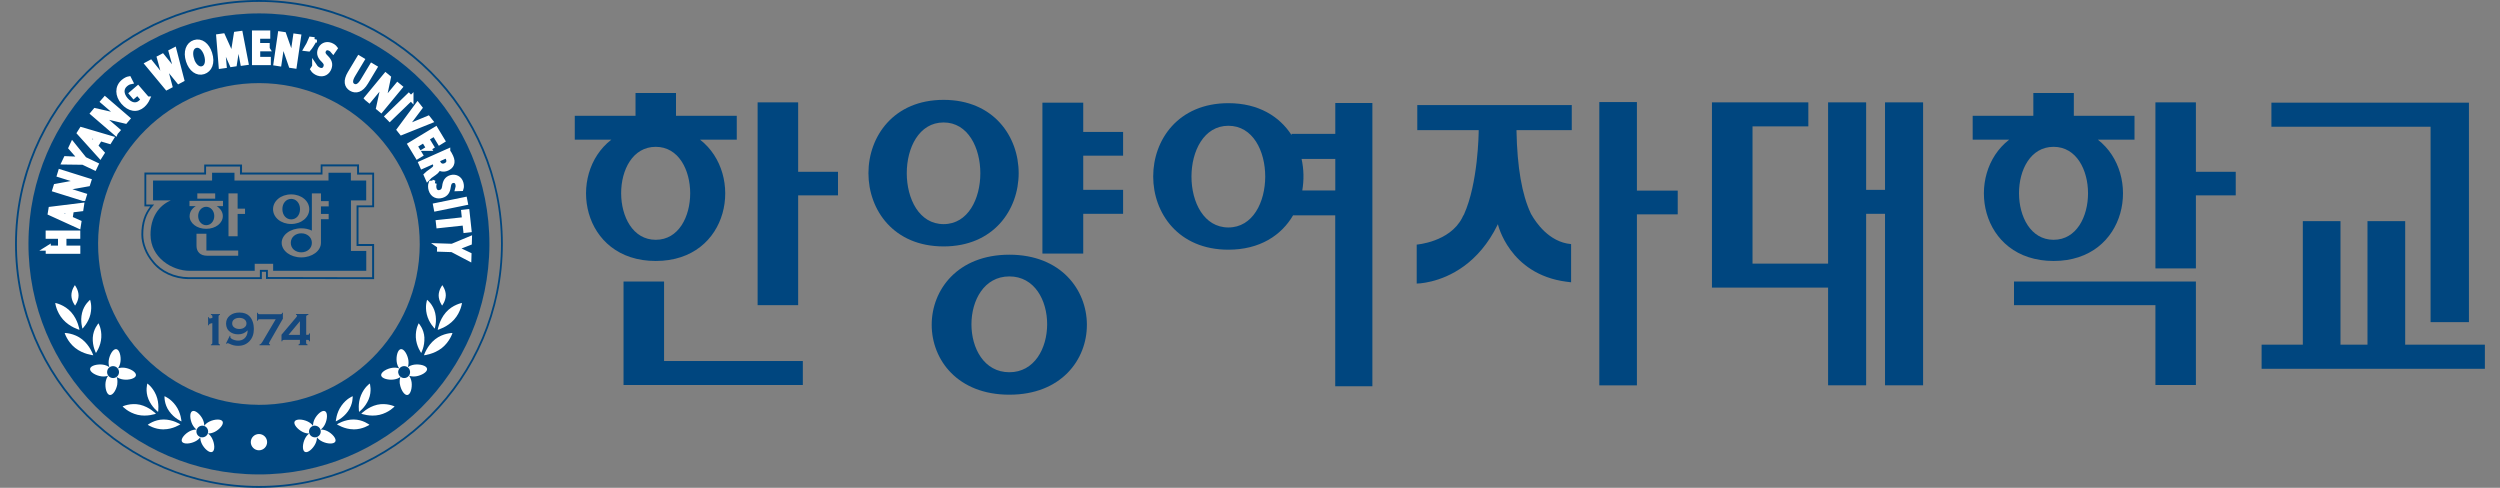
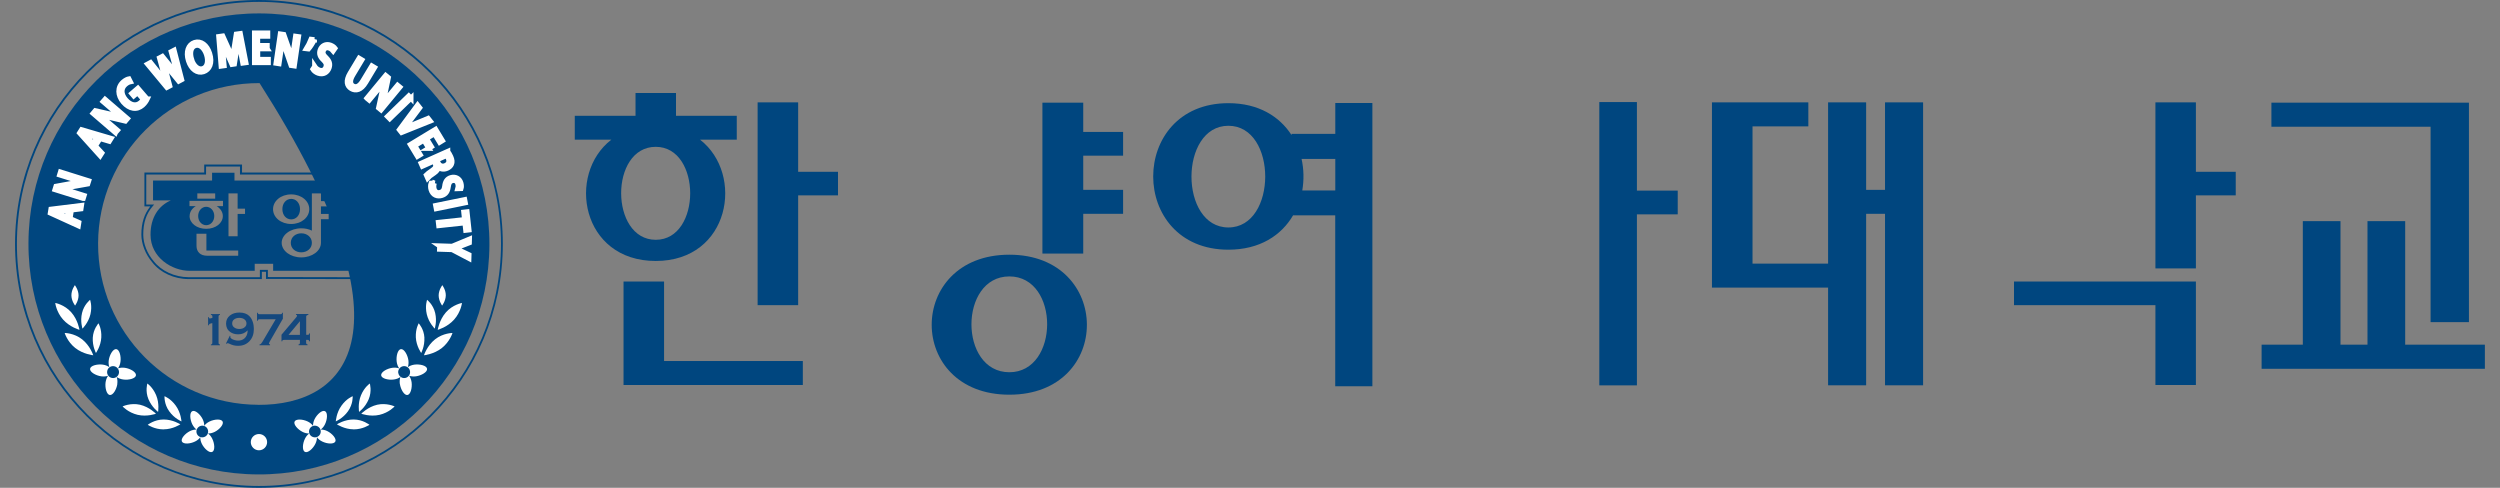
<svg xmlns="http://www.w3.org/2000/svg" width="123" height="24" viewBox="0 0 123 24" fill="none">
  <rect x="0" y="0" width="123" height="24" fill="#808080" stroke="none" />
  <g clip-path="url(#clip0_1665_23411)">
    <path d="M80.536 9.378V5.021H78.686V18.96H80.536V10.546H82.544V9.378H80.536Z" fill="#00467F" />
-     <path d="M75.345 10.56C75.335 10.535 75.323 10.51 75.31 10.49C74.881 9.576 74.645 8.228 74.612 6.446V6.401H77.331V5.168H69.73V6.401H72.752C72.752 6.574 72.722 9.012 72.027 10.553C71.994 10.598 71.966 10.656 71.934 10.726C71.319 11.913 69.702 12.034 69.702 12.034V13.952C69.702 13.952 69.986 13.952 70.418 13.846C71.286 13.635 72.747 12.993 73.696 11.03C73.696 11.03 74.248 13.487 77.057 13.859C77.07 13.859 77.08 13.861 77.08 13.861C77.152 13.871 77.22 13.881 77.298 13.889V12.009C76.206 11.916 75.551 10.919 75.35 10.563" fill="#00467F" />
    <path d="M32.672 13.851H30.678V18.942H39.499V17.762H32.672V13.851Z" fill="#00467F" />
    <path d="M49.661 18.314C47.173 18.314 47.173 13.6 49.661 13.6C52.148 13.6 52.131 18.314 49.661 18.314ZM49.661 12.531C44.575 12.531 44.557 19.419 49.661 19.419C54.764 19.419 54.729 12.531 49.661 12.531Z" fill="#00467F" />
    <path d="M108.038 9.612H109.998V8.452H108.038V5.036H106.047V13.206H108.038V9.612Z" fill="#00467F" />
    <path d="M99.089 15.014H106.047V18.942H108.038V13.851H99.089V15.014Z" fill="#00467F" />
-     <path d="M101.037 7.224C103.296 7.224 103.296 11.798 101.037 11.798C98.778 11.798 98.758 7.224 101.037 7.224ZM101.037 12.84C104.682 12.84 105.41 8.577 103.216 6.873H105.018V5.696H102.033V4.576H100.04V5.696H97.056V6.873H98.85C96.647 8.577 97.372 12.84 101.042 12.84" fill="#00467F" />
    <path d="M39.269 9.612H41.229V8.452H39.269V5.036H37.275V15.014H39.269V9.612Z" fill="#00467F" />
    <path d="M32.263 7.224C34.522 7.224 34.522 11.798 32.263 11.798C30.003 11.798 29.983 7.224 32.263 7.224ZM32.263 12.84C35.917 12.84 36.638 8.577 34.444 6.873H36.249V5.696H33.259V4.576H31.268V5.696H28.279V6.873H30.076C27.872 8.577 28.598 12.84 32.263 12.84Z" fill="#00467F" />
-     <path d="M46.425 6.025C48.835 6.025 48.835 11.027 46.425 11.027C44.015 11.027 44.003 6.025 46.425 6.025ZM46.425 12.124C51.35 12.124 51.35 4.913 46.425 4.913C41.5 4.913 41.49 12.124 46.425 12.124Z" fill="#00467F" />
    <path d="M89.942 18.957H91.814V10.52H92.743V18.957H94.616V5.036H92.743V9.341H91.814V5.036H89.942V12.97H86.224V6.218H88.97V5.036H84.228V14.15H89.942V18.957Z" fill="#00467F" />
    <path d="M53.295 10.52H55.256V9.34H53.295V7.659H55.256V6.491H53.295V5.051H51.287V12.476H53.295V10.52Z" fill="#00467F" />
    <path d="M65.696 9.366H65.686V9.371H64.072C64.16 8.856 64.15 8.326 64.037 7.819H65.696V9.368V9.366ZM60.437 11.191C58.015 11.191 58.015 6.188 60.437 6.188C62.859 6.188 62.847 11.191 60.437 11.191ZM65.696 5.066V6.587H63.545V6.647C62.957 5.733 61.923 5.076 60.437 5.076C55.504 5.076 55.504 12.285 60.437 12.285C61.986 12.285 63.048 11.575 63.62 10.593H65.693V19.005H67.521V5.066H65.693H65.696Z" fill="#00467F" />
    <path d="M119.585 15.849H121.472V5.051H111.753V6.235H119.585V15.849ZM118.335 16.959V10.879H116.48V16.959H115.152V10.879H113.299V16.959H111.271V18.146H122.258V16.959H118.337H118.335Z" fill="#00467F" />
-     <path d="M12.786 0.66C6.523 0.635 1.425 5.691 1.4 11.956C1.375 18.219 6.433 23.317 12.696 23.342C18.959 23.367 24.054 18.312 24.079 12.046C24.105 5.784 19.046 0.685 12.784 0.66H12.786ZM12.708 19.916C8.338 19.898 4.809 16.341 4.826 11.971C4.844 7.601 8.401 4.072 12.771 4.089C17.141 4.107 20.668 7.664 20.651 12.037C20.635 16.407 17.076 19.936 12.706 19.919L12.708 19.916Z" fill="#00467F" />
+     <path d="M12.786 0.66C6.523 0.635 1.425 5.691 1.4 11.956C1.375 18.219 6.433 23.317 12.696 23.342C18.959 23.367 24.054 18.312 24.079 12.046C24.105 5.784 19.046 0.685 12.784 0.66H12.786ZM12.708 19.916C8.338 19.898 4.809 16.341 4.826 11.971C4.844 7.601 8.401 4.072 12.771 4.089C20.635 16.407 17.076 19.936 12.706 19.919L12.708 19.916Z" fill="#00467F" />
    <path d="M8.925 20.732C8.925 20.732 8.576 20.589 8.323 20.232C8.067 19.878 8.094 19.494 8.094 19.494C8.094 19.494 8.393 19.602 8.649 19.959C8.905 20.312 8.928 20.732 8.928 20.732H8.925Z" fill="white" />
    <path d="M7.778 20.265C7.778 20.265 7.474 20.046 7.304 19.642C7.136 19.238 7.249 18.869 7.249 18.869C7.249 18.869 7.515 19.042 7.683 19.447C7.851 19.851 7.778 20.265 7.778 20.265Z" fill="white" />
    <path d="M4.565 16.613C4.59 16.183 4.846 15.907 4.846 15.907C4.846 15.907 5.007 16.173 4.984 16.603C4.962 17.032 4.721 17.366 4.721 17.366C4.721 17.366 4.542 17.042 4.565 16.613Z" fill="white" />
    <path d="M4.035 15.403C4.131 14.983 4.432 14.752 4.432 14.752C4.432 14.752 4.545 15.044 4.45 15.46C4.352 15.88 4.058 16.168 4.058 16.168C4.058 16.168 3.938 15.819 4.035 15.403Z" fill="white" />
    <path d="M3.681 14.027C3.681 14.027 3.86 14.251 3.865 14.529C3.867 14.808 3.694 15.034 3.694 15.034C3.694 15.034 3.516 14.81 3.513 14.534C3.511 14.258 3.684 14.03 3.684 14.03L3.681 14.027Z" fill="white" />
    <path d="M2.718 14.905C2.718 14.905 3.172 14.986 3.506 15.365C3.84 15.744 3.91 16.228 3.91 16.228C3.91 16.228 3.438 16.1 3.102 15.721C2.765 15.342 2.718 14.905 2.718 14.905Z" fill="white" />
    <path d="M3.182 16.382C3.182 16.382 3.644 16.382 4.04 16.695C4.437 17.009 4.588 17.479 4.588 17.479C4.588 17.479 4.098 17.433 3.701 17.12C3.307 16.806 3.182 16.382 3.182 16.382Z" fill="white" />
    <path d="M5.773 18.892C5.735 19.16 5.559 19.456 5.401 19.434C5.243 19.411 5.158 19.075 5.195 18.806C5.215 18.678 5.26 18.565 5.321 18.485C5.228 18.52 5.105 18.533 4.977 18.515C4.708 18.475 4.41 18.302 4.432 18.144C4.455 17.985 4.791 17.903 5.06 17.94C5.19 17.958 5.301 18.006 5.381 18.066C5.346 17.973 5.333 17.852 5.351 17.722C5.391 17.453 5.564 17.155 5.722 17.177C5.88 17.2 5.966 17.536 5.926 17.805C5.908 17.933 5.863 18.046 5.8 18.126C5.896 18.091 6.016 18.078 6.144 18.096C6.413 18.134 6.711 18.309 6.689 18.468C6.666 18.626 6.33 18.711 6.061 18.671C5.933 18.653 5.82 18.608 5.74 18.545C5.775 18.641 5.788 18.761 5.77 18.889L5.773 18.892Z" fill="white" />
    <path d="M6.774 20.41C6.31 20.302 6.031 19.996 6.031 19.996C6.031 19.996 6.423 19.808 6.887 19.913C7.351 20.021 7.673 20.355 7.673 20.355C7.673 20.355 7.238 20.518 6.774 20.41Z" fill="white" />
    <path d="M8.049 21.126C7.595 21.126 7.269 20.9 7.269 20.9C7.269 20.9 7.592 20.641 8.047 20.639C8.501 20.636 8.873 20.877 8.873 20.877C8.873 20.877 8.504 21.123 8.052 21.123L8.049 21.126Z" fill="white" />
    <path d="M10.559 21.251C10.446 21.306 10.328 21.332 10.23 21.326C10.311 21.382 10.389 21.472 10.444 21.588C10.562 21.826 10.587 22.165 10.444 22.233C10.303 22.303 10.05 22.077 9.932 21.839C9.874 21.723 9.851 21.608 9.856 21.51C9.801 21.59 9.711 21.668 9.595 21.723C9.357 21.841 9.021 21.866 8.95 21.723C8.883 21.583 9.106 21.329 9.344 21.211C9.46 21.153 9.575 21.131 9.673 21.136C9.593 21.078 9.518 20.99 9.46 20.875C9.342 20.636 9.317 20.297 9.46 20.23C9.6 20.159 9.854 20.385 9.972 20.624C10.027 20.739 10.052 20.855 10.047 20.953C10.102 20.872 10.193 20.794 10.308 20.739C10.547 20.621 10.886 20.599 10.953 20.739C11.021 20.88 10.798 21.133 10.559 21.251Z" fill="white" />
    <path d="M12.741 22.155C12.52 22.155 12.339 21.974 12.339 21.753C12.339 21.532 12.52 21.354 12.741 21.354C12.962 21.354 13.142 21.532 13.142 21.753C13.142 21.974 12.962 22.155 12.741 22.155Z" fill="white" />
    <path d="M9.824 20.973C9.683 21.043 9.623 21.214 9.693 21.359C9.766 21.502 9.937 21.558 10.08 21.487C10.223 21.42 10.281 21.246 10.21 21.103C10.14 20.96 9.969 20.902 9.824 20.973Z" fill="#00467F" />
    <path d="M5.853 18.349C5.875 18.189 5.765 18.041 5.604 18.016C5.444 17.993 5.293 18.106 5.273 18.267C5.248 18.427 5.361 18.575 5.522 18.598C5.682 18.62 5.83 18.51 5.853 18.349Z" fill="#00467F" />
    <path d="M16.521 20.732C16.521 20.732 16.87 20.589 17.123 20.232C17.377 19.878 17.352 19.494 17.352 19.494C17.352 19.494 17.053 19.602 16.8 19.959C16.544 20.312 16.521 20.732 16.521 20.732Z" fill="white" />
    <path d="M17.666 20.265C17.666 20.265 17.972 20.046 18.14 19.642C18.308 19.238 18.195 18.869 18.195 18.869C18.195 18.869 17.929 19.042 17.761 19.447C17.593 19.851 17.666 20.265 17.666 20.265Z" fill="white" />
    <path d="M20.881 16.613C20.859 16.183 20.6 15.907 20.6 15.907C20.6 15.907 20.439 16.173 20.459 16.603C20.482 17.032 20.723 17.366 20.723 17.366C20.723 17.366 20.901 17.042 20.879 16.613H20.881Z" fill="white" />
    <path d="M21.411 15.403C21.316 14.983 21.014 14.752 21.014 14.752C21.014 14.752 20.901 15.044 20.997 15.46C21.095 15.88 21.388 16.168 21.388 16.168C21.388 16.168 21.509 15.819 21.411 15.403Z" fill="white" />
    <path d="M21.765 14.027C21.765 14.027 21.587 14.251 21.582 14.529C21.582 14.808 21.753 15.034 21.753 15.034C21.753 15.034 21.928 14.81 21.933 14.534C21.936 14.258 21.762 14.03 21.762 14.03L21.765 14.027Z" fill="white" />
    <path d="M22.729 14.905C22.729 14.905 22.274 14.986 21.941 15.365C21.607 15.744 21.536 16.228 21.536 16.228C21.536 16.228 22.011 16.1 22.345 15.721C22.681 15.342 22.729 14.905 22.729 14.905Z" fill="white" />
    <path d="M22.264 16.382C22.264 16.382 21.802 16.382 21.406 16.695C21.009 17.009 20.859 17.479 20.859 17.479C20.859 17.479 21.348 17.433 21.742 17.12C22.136 16.806 22.262 16.382 22.262 16.382H22.264Z" fill="white" />
    <path d="M19.674 18.892C19.714 19.16 19.887 19.456 20.045 19.434C20.204 19.411 20.286 19.075 20.251 18.806C20.231 18.678 20.186 18.565 20.126 18.485C20.219 18.52 20.339 18.533 20.467 18.515C20.736 18.475 21.037 18.302 21.012 18.144C20.989 17.985 20.653 17.903 20.384 17.94C20.256 17.958 20.143 18.006 20.063 18.066C20.098 17.973 20.111 17.852 20.093 17.722C20.053 17.453 19.88 17.155 19.722 17.177C19.564 17.2 19.481 17.536 19.518 17.805C19.536 17.933 19.581 18.046 19.644 18.126C19.548 18.091 19.428 18.078 19.3 18.096C19.031 18.134 18.733 18.309 18.753 18.468C18.775 18.626 19.112 18.711 19.38 18.671C19.508 18.653 19.621 18.608 19.701 18.545C19.666 18.641 19.654 18.761 19.671 18.889L19.674 18.892Z" fill="white" />
    <path d="M18.672 20.41C19.139 20.302 19.415 19.996 19.415 19.996C19.415 19.996 19.024 19.808 18.559 19.913C18.095 20.021 17.774 20.355 17.774 20.355C17.774 20.355 18.208 20.518 18.672 20.41Z" fill="white" />
    <path d="M17.397 21.126C17.852 21.126 18.178 20.9 18.178 20.9C18.178 20.9 17.854 20.641 17.4 20.639C16.945 20.636 16.576 20.877 16.576 20.877C16.576 20.877 16.945 21.123 17.4 21.123L17.397 21.126Z" fill="white" />
    <path d="M14.887 21.251C15 21.306 15.116 21.332 15.216 21.326C15.136 21.382 15.058 21.472 15.002 21.588C14.884 21.826 14.859 22.165 15.002 22.233C15.143 22.303 15.397 22.077 15.515 21.839C15.572 21.723 15.597 21.608 15.592 21.51C15.648 21.59 15.738 21.668 15.854 21.723C16.092 21.841 16.428 21.866 16.499 21.723C16.566 21.583 16.343 21.329 16.105 21.211C15.992 21.153 15.873 21.131 15.776 21.136C15.856 21.078 15.934 20.99 15.989 20.875C16.107 20.636 16.132 20.297 15.989 20.23C15.848 20.159 15.597 20.385 15.477 20.624C15.422 20.739 15.397 20.855 15.402 20.953C15.346 20.872 15.256 20.794 15.141 20.739C14.902 20.621 14.563 20.599 14.495 20.739C14.425 20.88 14.651 21.133 14.89 21.251H14.887Z" fill="white" />
    <path d="M15.62 20.973C15.763 21.043 15.821 21.214 15.751 21.359C15.678 21.502 15.507 21.558 15.364 21.487C15.221 21.42 15.163 21.246 15.233 21.103C15.304 20.96 15.475 20.902 15.618 20.973H15.62Z" fill="#00467F" />
    <path d="M19.593 18.349C19.571 18.189 19.681 18.041 19.842 18.016C20.003 17.993 20.153 18.106 20.173 18.267C20.198 18.427 20.085 18.575 19.927 18.598C19.767 18.62 19.619 18.51 19.596 18.349H19.593Z" fill="#00467F" />
    <path d="M10.379 15.49C10.404 15.498 10.424 15.508 10.434 15.52C10.444 15.533 10.449 15.55 10.449 15.573V15.641L10.356 15.666C10.344 15.666 10.333 15.668 10.326 15.668C10.311 15.668 10.301 15.666 10.293 15.656C10.286 15.648 10.278 15.631 10.271 15.603H10.238V16.007H10.271C10.278 15.98 10.286 15.962 10.296 15.95C10.306 15.937 10.323 15.93 10.346 15.922L10.446 15.897V16.868C10.446 16.891 10.441 16.909 10.431 16.921C10.421 16.934 10.404 16.944 10.376 16.951V16.986H10.823V16.951C10.798 16.944 10.778 16.934 10.768 16.921C10.758 16.909 10.753 16.891 10.753 16.868V15.571C10.753 15.548 10.758 15.53 10.768 15.518C10.778 15.505 10.798 15.498 10.823 15.488V15.453H10.376V15.488L10.379 15.49Z" fill="#14487E" />
    <path d="M12.264 15.546C12.148 15.433 11.985 15.377 11.779 15.377C11.591 15.377 11.435 15.425 11.312 15.523C11.184 15.623 11.122 15.757 11.122 15.922C11.122 16.005 11.139 16.083 11.172 16.153C11.207 16.226 11.257 16.284 11.32 16.329C11.43 16.409 11.561 16.449 11.717 16.449C11.812 16.449 11.897 16.434 11.97 16.402C12.043 16.372 12.116 16.321 12.188 16.253C12.181 16.354 12.166 16.434 12.138 16.497C12.111 16.56 12.07 16.613 12.018 16.658C11.935 16.725 11.832 16.758 11.714 16.758C11.661 16.758 11.604 16.75 11.543 16.733C11.483 16.715 11.435 16.695 11.398 16.67C11.353 16.64 11.33 16.607 11.33 16.577C11.33 16.565 11.33 16.55 11.338 16.532L11.307 16.517L11.119 16.896L11.147 16.916C11.147 16.916 11.159 16.906 11.167 16.899C11.179 16.889 11.192 16.884 11.202 16.884C11.217 16.884 11.242 16.891 11.272 16.906C11.36 16.949 11.435 16.976 11.501 16.991C11.566 17.007 11.636 17.014 11.719 17.014C11.95 17.014 12.136 16.936 12.281 16.778C12.422 16.625 12.49 16.427 12.49 16.181C12.49 16.06 12.472 15.942 12.434 15.832C12.397 15.714 12.339 15.621 12.261 15.546H12.264ZM12.04 16.098C11.973 16.156 11.885 16.186 11.774 16.186C11.664 16.186 11.576 16.156 11.508 16.098C11.45 16.05 11.423 15.987 11.423 15.912C11.423 15.837 11.45 15.771 11.508 15.724C11.576 15.666 11.664 15.639 11.774 15.639C11.887 15.639 11.975 15.669 12.04 15.724C12.098 15.774 12.126 15.837 12.126 15.915C12.126 15.99 12.098 16.05 12.04 16.098Z" fill="#14487E" />
    <path d="M13.918 15.676V15.385H13.885C13.878 15.413 13.87 15.43 13.858 15.443C13.845 15.453 13.83 15.458 13.807 15.458H12.756C12.733 15.458 12.718 15.453 12.706 15.443C12.695 15.43 12.685 15.413 12.678 15.385H12.645V15.782H12.678C12.685 15.754 12.695 15.736 12.706 15.724C12.718 15.714 12.733 15.709 12.756 15.709H13.564L12.914 16.811C12.886 16.856 12.864 16.889 12.844 16.909C12.823 16.929 12.796 16.944 12.766 16.951V16.986H13.288V16.951C13.248 16.936 13.23 16.919 13.23 16.896C13.23 16.884 13.243 16.856 13.268 16.811L13.92 15.676H13.918Z" fill="#14487E" />
    <path d="M15.221 16.402C15.213 16.429 15.206 16.447 15.193 16.457C15.183 16.469 15.165 16.472 15.145 16.472H15.065V15.568C15.065 15.546 15.075 15.528 15.1 15.515C15.123 15.503 15.148 15.495 15.173 15.485V15.45H14.563V15.485C14.598 15.49 14.616 15.508 14.616 15.533C14.616 15.551 14.601 15.578 14.57 15.616L13.85 16.469V16.793H13.883C13.888 16.763 13.898 16.743 13.91 16.735C13.925 16.725 13.95 16.723 13.993 16.723H14.756V16.866C14.756 16.891 14.751 16.909 14.741 16.919C14.731 16.931 14.714 16.941 14.686 16.949V16.984H15.133V16.949C15.105 16.941 15.088 16.931 15.078 16.919C15.068 16.906 15.062 16.889 15.062 16.866V16.723H15.143C15.163 16.723 15.181 16.728 15.191 16.738C15.203 16.748 15.213 16.768 15.218 16.793H15.251V16.396H15.218L15.221 16.402ZM14.756 16.474H14.197L14.756 15.804V16.474Z" fill="#14487E" />
    <path d="M0.74 12.001C0.74 18.618 6.124 24 12.741 24C19.358 24 24.739 18.618 24.739 12.001C24.739 5.384 19.358 0 12.741 0C6.124 0 0.74 5.384 0.74 12.001ZM0.832 12.001C0.832 5.435 6.174 0.093 12.741 0.093C19.307 0.093 24.649 5.435 24.649 12.001C24.649 18.568 19.307 23.91 12.741 23.91C6.174 23.91 0.832 18.568 0.832 12.001Z" fill="#00467F" />
    <path d="M15.778 8.093V8.489H11.908V8.095H10.047V8.489H7.105V10.156C7.105 10.156 7.294 10.156 7.392 10.156C7.098 10.528 6.955 10.97 6.955 11.539C6.955 12.001 7.156 12.513 7.492 12.907C7.884 13.415 8.571 13.731 9.284 13.731H12.884V13.372H13.087V13.723L18.406 13.733V12.006H17.638V10.199H18.406V8.492H17.663V8.09H15.778V8.093ZM17.568 8.188V8.59H18.314C18.314 8.675 18.311 10.021 18.311 10.106H17.543V12.104H18.308C18.308 12.192 18.308 13.553 18.308 13.64C18.216 13.64 13.273 13.63 13.18 13.63V13.279H12.786V13.638H9.282C8.597 13.638 7.939 13.334 7.562 12.85C7.238 12.473 7.048 11.984 7.048 11.542C7.048 10.954 7.198 10.51 7.517 10.141L7.585 10.063C7.585 10.063 7.266 10.063 7.196 10.063V8.587H10.138V8.193H11.807V8.587H15.866V8.188C15.954 8.188 17.475 8.186 17.563 8.186" fill="#00467F" />
    <path d="M14.761 10.289C14.761 9.988 14.566 9.785 14.327 9.785C14.089 9.785 13.893 9.986 13.893 10.289C13.893 10.593 14.089 10.794 14.327 10.794C14.566 10.794 14.761 10.598 14.761 10.289ZM10.542 10.628C10.542 10.37 10.364 10.174 10.145 10.174C9.927 10.174 9.749 10.37 9.749 10.628C9.749 10.887 9.927 11.08 10.145 11.08C10.364 11.08 10.542 10.889 10.542 10.628ZM14.824 11.479C14.553 11.479 14.307 11.655 14.307 11.948C14.307 12.242 14.553 12.415 14.824 12.415C15.095 12.415 15.344 12.237 15.344 11.948C15.344 11.66 15.098 11.479 14.824 11.479ZM18.017 9.86V8.881H17.264V8.5H16.162V8.881H11.536V8.5H10.434V8.881H7.529V9.86H8.403C7.796 10.124 7.406 10.704 7.406 11.547C7.406 12.679 8.471 13.324 9.329 13.324H12.532V12.98H13.438V13.324H18.02V12.345H17.267V9.86H18.02H18.017ZM9.708 9.516H10.587V9.775H9.708V9.516ZM9.329 10.631C9.329 10.432 9.445 10.254 9.633 10.141H9.322V9.883H10.971V10.141H10.66C10.845 10.257 10.963 10.432 10.963 10.631C10.963 10.977 10.612 11.258 10.145 11.258C9.678 11.258 9.327 10.977 9.327 10.631M11.719 12.581H10.18C9.864 12.581 9.668 12.395 9.668 12.097V11.499H10.155V12.325H11.719V12.584V12.581ZM12.055 10.525H11.691V11.625H11.242V9.516H11.691V10.267H12.055V10.525ZM13.434 10.292C13.434 9.89 13.818 9.564 14.325 9.564C14.832 9.564 15.216 9.89 15.216 10.292C15.216 10.693 14.832 11.02 14.325 11.02C13.818 11.02 13.434 10.696 13.434 10.292ZM16.17 10.154H15.791V10.525H16.17V10.784H15.791V11.948C15.788 12.343 15.361 12.664 14.824 12.664C14.287 12.664 13.863 12.343 13.858 11.948C13.86 11.554 14.287 11.233 14.824 11.233C15.015 11.233 15.193 11.273 15.344 11.346V9.516H15.793V9.895H16.172V10.154H16.17Z" fill="#00467F" />
-     <path d="M2.371 12.207H2.979V11.625H2.371V11.467H3.825V11.625H3.144V12.207H3.827V12.363H2.374V12.205L2.371 12.207Z" fill="white" stroke="white" stroke-width="0.25" />
    <path d="M3.446 10.754L3.877 10.947L3.852 11.107L2.477 10.48L2.507 10.294L4.008 10.108L3.983 10.274L3.511 10.332L3.446 10.754ZM3.36 10.339L2.928 10.392C2.83 10.405 2.743 10.407 2.657 10.412C2.74 10.447 2.823 10.48 2.908 10.515L3.305 10.696L3.36 10.337V10.339Z" fill="white" stroke="white" stroke-width="0.25" />
    <path d="M4.093 9.762L2.705 9.328L2.755 9.167L3.573 9.017C3.762 8.981 3.93 8.961 4.09 8.951V8.946C3.9 8.904 3.729 8.853 3.513 8.786L2.933 8.605L2.976 8.464L4.364 8.899L4.316 9.049L3.498 9.195C3.317 9.227 3.137 9.255 2.968 9.265V9.27C3.147 9.315 3.315 9.366 3.546 9.436L4.138 9.622L4.095 9.762H4.093Z" fill="white" stroke="white" stroke-width="0.25" />
-     <path d="M4.645 8.246L4.088 7.982L3.169 7.97L3.245 7.809L3.682 7.827C3.802 7.832 3.895 7.837 4.003 7.847C3.933 7.771 3.865 7.694 3.784 7.603L3.496 7.274L3.571 7.114L4.153 7.837L4.713 8.103L4.645 8.246Z" fill="white" stroke="white" stroke-width="0.25" />
    <path d="M4.69 7.179L5.012 7.528L4.926 7.663L3.915 6.541L4.015 6.383L5.466 6.81L5.378 6.951L4.921 6.815L4.693 7.177L4.69 7.179ZM4.778 6.765L4.362 6.642C4.266 6.614 4.186 6.584 4.103 6.554C4.166 6.619 4.231 6.682 4.294 6.75L4.585 7.074L4.778 6.765Z" fill="white" stroke="white" stroke-width="0.25" />
    <path d="M5.68 6.526L4.578 5.578L4.688 5.447L5.499 5.633C5.687 5.675 5.848 5.723 5.998 5.776V5.771C5.843 5.655 5.707 5.542 5.534 5.394L5.072 4.998L5.168 4.887L6.27 5.836L6.167 5.957L5.358 5.766C5.18 5.723 5.002 5.678 4.844 5.62V5.625C4.987 5.738 5.122 5.849 5.306 6.007L5.778 6.411L5.682 6.521L5.68 6.526Z" fill="white" stroke="white" stroke-width="0.25" />
    <path d="M7.243 4.872C7.211 4.94 7.138 5.068 7.015 5.176C6.877 5.294 6.726 5.352 6.548 5.324C6.39 5.301 6.214 5.196 6.066 5.023C5.785 4.691 5.765 4.29 6.071 4.026C6.177 3.936 6.285 3.891 6.342 3.881L6.413 4.021C6.342 4.036 6.262 4.069 6.169 4.149C5.946 4.34 5.946 4.634 6.182 4.91C6.423 5.188 6.704 5.234 6.917 5.05C6.995 4.985 7.038 4.925 7.05 4.885L6.767 4.556L6.581 4.717L6.483 4.601L6.784 4.342L7.241 4.872H7.243Z" fill="white" stroke="white" stroke-width="0.25" />
    <path d="M8.21 4.3L7.261 3.155L7.407 3.077L7.876 3.662C7.991 3.805 8.104 3.951 8.19 4.066H8.192C8.142 3.928 8.094 3.758 8.044 3.572L7.846 2.849L7.989 2.774L8.463 3.359C8.574 3.497 8.682 3.632 8.77 3.76H8.772C8.719 3.605 8.674 3.446 8.624 3.268L8.423 2.545L8.564 2.472L8.938 3.918L8.795 3.994L8.308 3.394C8.187 3.248 8.099 3.133 8.017 3.01H8.014C8.062 3.148 8.104 3.288 8.152 3.474L8.353 4.225L8.21 4.3Z" fill="white" stroke="white" stroke-width="0.25" />
    <path d="M10.313 2.626C10.466 3.102 10.306 3.431 10.012 3.527C9.708 3.625 9.405 3.409 9.272 2.99C9.131 2.55 9.267 2.189 9.573 2.091C9.887 1.99 10.183 2.216 10.313 2.626ZM9.427 2.934C9.523 3.23 9.741 3.451 9.974 3.379C10.21 3.303 10.261 3 10.16 2.686C10.072 2.41 9.862 2.161 9.613 2.239C9.367 2.317 9.332 2.631 9.43 2.934H9.427Z" fill="white" stroke="white" stroke-width="0.25" />
    <path d="M11.829 2.472C11.792 2.274 11.749 2.033 11.724 1.852H11.719C11.701 2.028 11.676 2.216 11.644 2.422L11.531 3.15L11.413 3.168L11.124 2.51C11.039 2.314 10.966 2.136 10.908 1.97H10.906C10.928 2.151 10.951 2.392 10.971 2.611L11.026 3.233L10.881 3.253L10.763 1.8L10.959 1.772L11.26 2.44C11.335 2.611 11.398 2.764 11.448 2.909H11.453C11.463 2.759 11.483 2.595 11.511 2.405L11.626 1.679L11.822 1.652L12.098 3.082L11.947 3.103L11.829 2.475V2.472Z" fill="white" stroke="white" stroke-width="0.25" />
    <path d="M13.147 2.4H12.678V2.922H13.2V3.08H12.522V1.624H13.172V1.782H12.675V2.242H13.145V2.397L13.147 2.4Z" fill="white" stroke="white" stroke-width="0.25" />
    <path d="M13.582 3.11L13.792 1.672L13.961 1.697L14.237 2.482C14.3 2.663 14.347 2.826 14.382 2.982H14.385C14.4 2.786 14.42 2.61 14.455 2.387L14.543 1.785L14.688 1.805L14.478 3.243L14.322 3.22L14.051 2.435C13.991 2.262 13.935 2.086 13.898 1.92H13.893C13.875 2.106 13.853 2.279 13.818 2.518L13.727 3.133L13.582 3.11Z" fill="white" stroke="white" stroke-width="0.25" />
    <path d="M15.469 1.953C15.386 2.116 15.253 2.322 15.178 2.407L15.078 2.395C15.148 2.284 15.248 2.078 15.306 1.935L15.469 1.955V1.953Z" fill="white" stroke="white" stroke-width="0.25" />
    <path d="M15.482 3.268C15.53 3.341 15.613 3.416 15.713 3.451C15.864 3.504 15.984 3.441 16.034 3.303C16.079 3.175 16.044 3.08 15.916 2.954C15.758 2.809 15.685 2.653 15.753 2.46C15.828 2.247 16.032 2.141 16.253 2.219C16.371 2.262 16.441 2.322 16.481 2.375L16.391 2.505C16.36 2.467 16.3 2.4 16.197 2.365C16.042 2.309 15.944 2.4 15.909 2.493C15.864 2.621 15.909 2.708 16.042 2.836C16.202 2.995 16.26 3.143 16.19 3.343C16.114 3.554 15.919 3.695 15.65 3.6C15.54 3.562 15.434 3.477 15.392 3.406L15.482 3.271V3.268Z" fill="white" stroke="white" stroke-width="0.25" />
    <path d="M17.804 2.947L17.362 3.685C17.194 3.963 17.226 4.144 17.362 4.227C17.515 4.32 17.686 4.257 17.851 3.981L18.296 3.243L18.431 3.323L17.994 4.051C17.764 4.435 17.503 4.491 17.279 4.358C17.068 4.229 16.995 3.989 17.226 3.602L17.668 2.866L17.804 2.947Z" fill="white" stroke="white" stroke-width="0.25" />
    <path d="M18.05 4.832L18.976 3.712L19.107 3.82L18.936 4.634C18.896 4.822 18.853 4.985 18.803 5.136H18.805C18.918 4.978 19.029 4.839 19.172 4.664L19.561 4.194L19.674 4.287L18.748 5.409L18.627 5.309L18.803 4.496C18.84 4.317 18.886 4.137 18.938 3.978H18.933C18.823 4.124 18.715 4.26 18.562 4.448L18.165 4.927L18.052 4.834L18.05 4.832Z" fill="white" stroke="white" stroke-width="0.25" />
    <path d="M20.219 4.829L19.174 5.841L19.066 5.731L20.111 4.719L20.219 4.832V4.829Z" fill="white" stroke="white" stroke-width="0.25" />
    <path d="M19.649 6.383L20.545 5.171L20.65 5.304L20.206 5.896C20.083 6.06 19.973 6.203 19.86 6.336H19.862C20.015 6.26 20.191 6.185 20.372 6.11L21.062 5.824L21.165 5.954L19.757 6.519L19.649 6.383Z" fill="white" stroke="white" stroke-width="0.25" />
    <path d="M21.097 7.297L20.854 6.896L20.404 7.167L20.675 7.613L20.54 7.694L20.189 7.114L21.431 6.361L21.767 6.918L21.632 7.001L21.376 6.577L20.982 6.815L21.225 7.217L21.092 7.297H21.097Z" fill="white" stroke="white" stroke-width="0.25" />
    <path d="M22.028 7.453C22.078 7.515 22.134 7.616 22.179 7.714C22.247 7.867 22.257 7.98 22.212 8.08C22.179 8.163 22.101 8.233 21.998 8.279C21.823 8.356 21.667 8.316 21.567 8.223H21.561C21.564 8.326 21.491 8.419 21.366 8.507C21.195 8.625 21.079 8.708 21.039 8.755L20.974 8.607C21.007 8.572 21.107 8.497 21.258 8.392C21.426 8.276 21.469 8.188 21.416 8.055L21.356 7.922L20.781 8.178L20.718 8.035L22.028 7.45V7.453ZM21.489 7.864L21.554 8.01C21.622 8.161 21.765 8.213 21.918 8.146C22.089 8.068 22.119 7.932 22.053 7.782C22.023 7.714 21.993 7.669 21.976 7.649L21.491 7.864H21.489Z" fill="white" stroke="white" stroke-width="0.25" />
    <path d="M21.368 9.004C21.341 9.087 21.328 9.195 21.358 9.298C21.406 9.451 21.529 9.511 21.669 9.466C21.8 9.426 21.855 9.343 21.88 9.165C21.903 8.951 21.986 8.798 22.181 8.74C22.397 8.675 22.606 8.773 22.674 8.999C22.709 9.117 22.704 9.212 22.683 9.275L22.525 9.28C22.538 9.235 22.555 9.144 22.525 9.039C22.478 8.881 22.345 8.856 22.252 8.886C22.121 8.926 22.079 9.016 22.053 9.197C22.021 9.421 21.938 9.554 21.735 9.616C21.521 9.682 21.293 9.606 21.21 9.335C21.175 9.225 21.18 9.089 21.21 9.014L21.373 9.006L21.368 9.004Z" fill="white" stroke="white" stroke-width="0.25" />
    <path d="M22.892 9.975L21.466 10.267L21.436 10.113L22.862 9.822L22.892 9.975Z" fill="white" stroke="white" stroke-width="0.25" />
    <path d="M22.857 10.804L22.819 10.44L22.977 10.422L23.073 11.311L22.915 11.329L22.874 10.962L21.587 11.1L21.569 10.944L22.857 10.806V10.804Z" fill="white" stroke="white" stroke-width="0.25" />
    <path d="M21.629 12.099L22.247 12.119L23.095 11.765L23.09 11.943L22.683 12.101C22.573 12.144 22.483 12.177 22.38 12.212C22.473 12.252 22.566 12.297 22.676 12.348L23.073 12.536L23.068 12.711L22.247 12.28L21.627 12.26L21.632 12.101L21.629 12.099Z" fill="white" stroke="white" stroke-width="0.25" />
  </g>
  <defs>
    <clipPath id="clip0_1665_23411">
      <rect width="121.516" height="24" fill="white" transform="translate(0.74)" />
    </clipPath>
  </defs>
</svg>